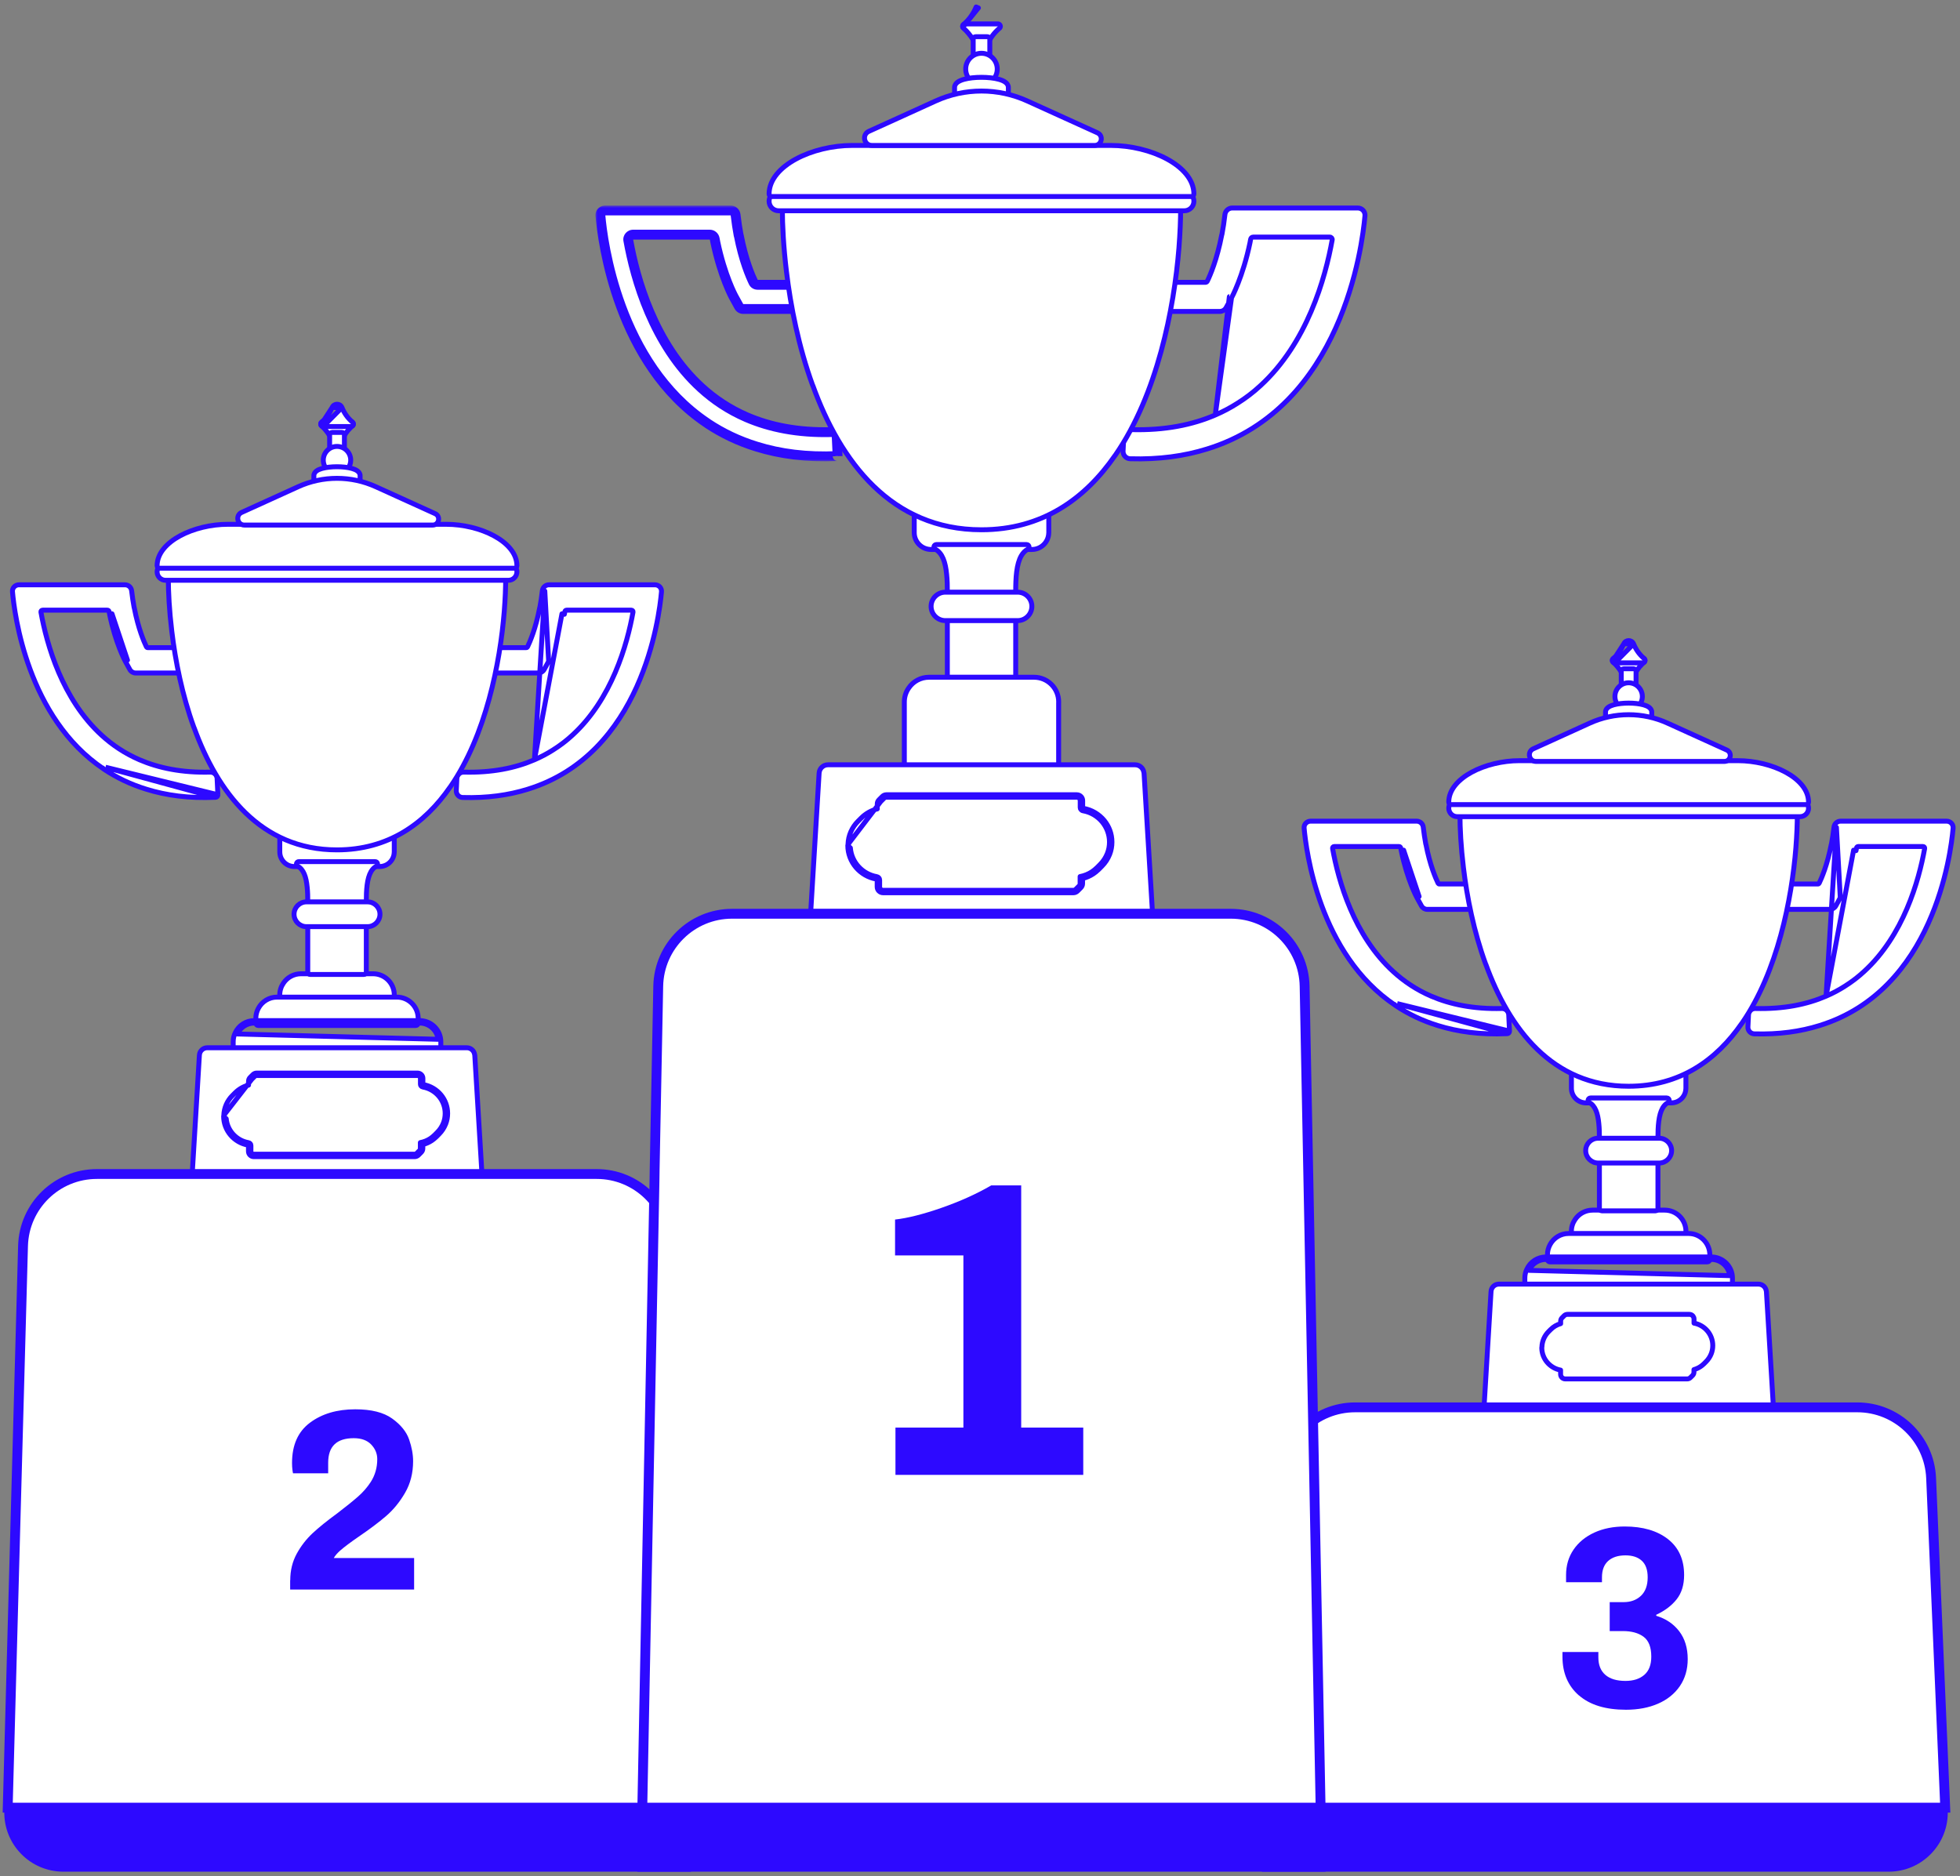
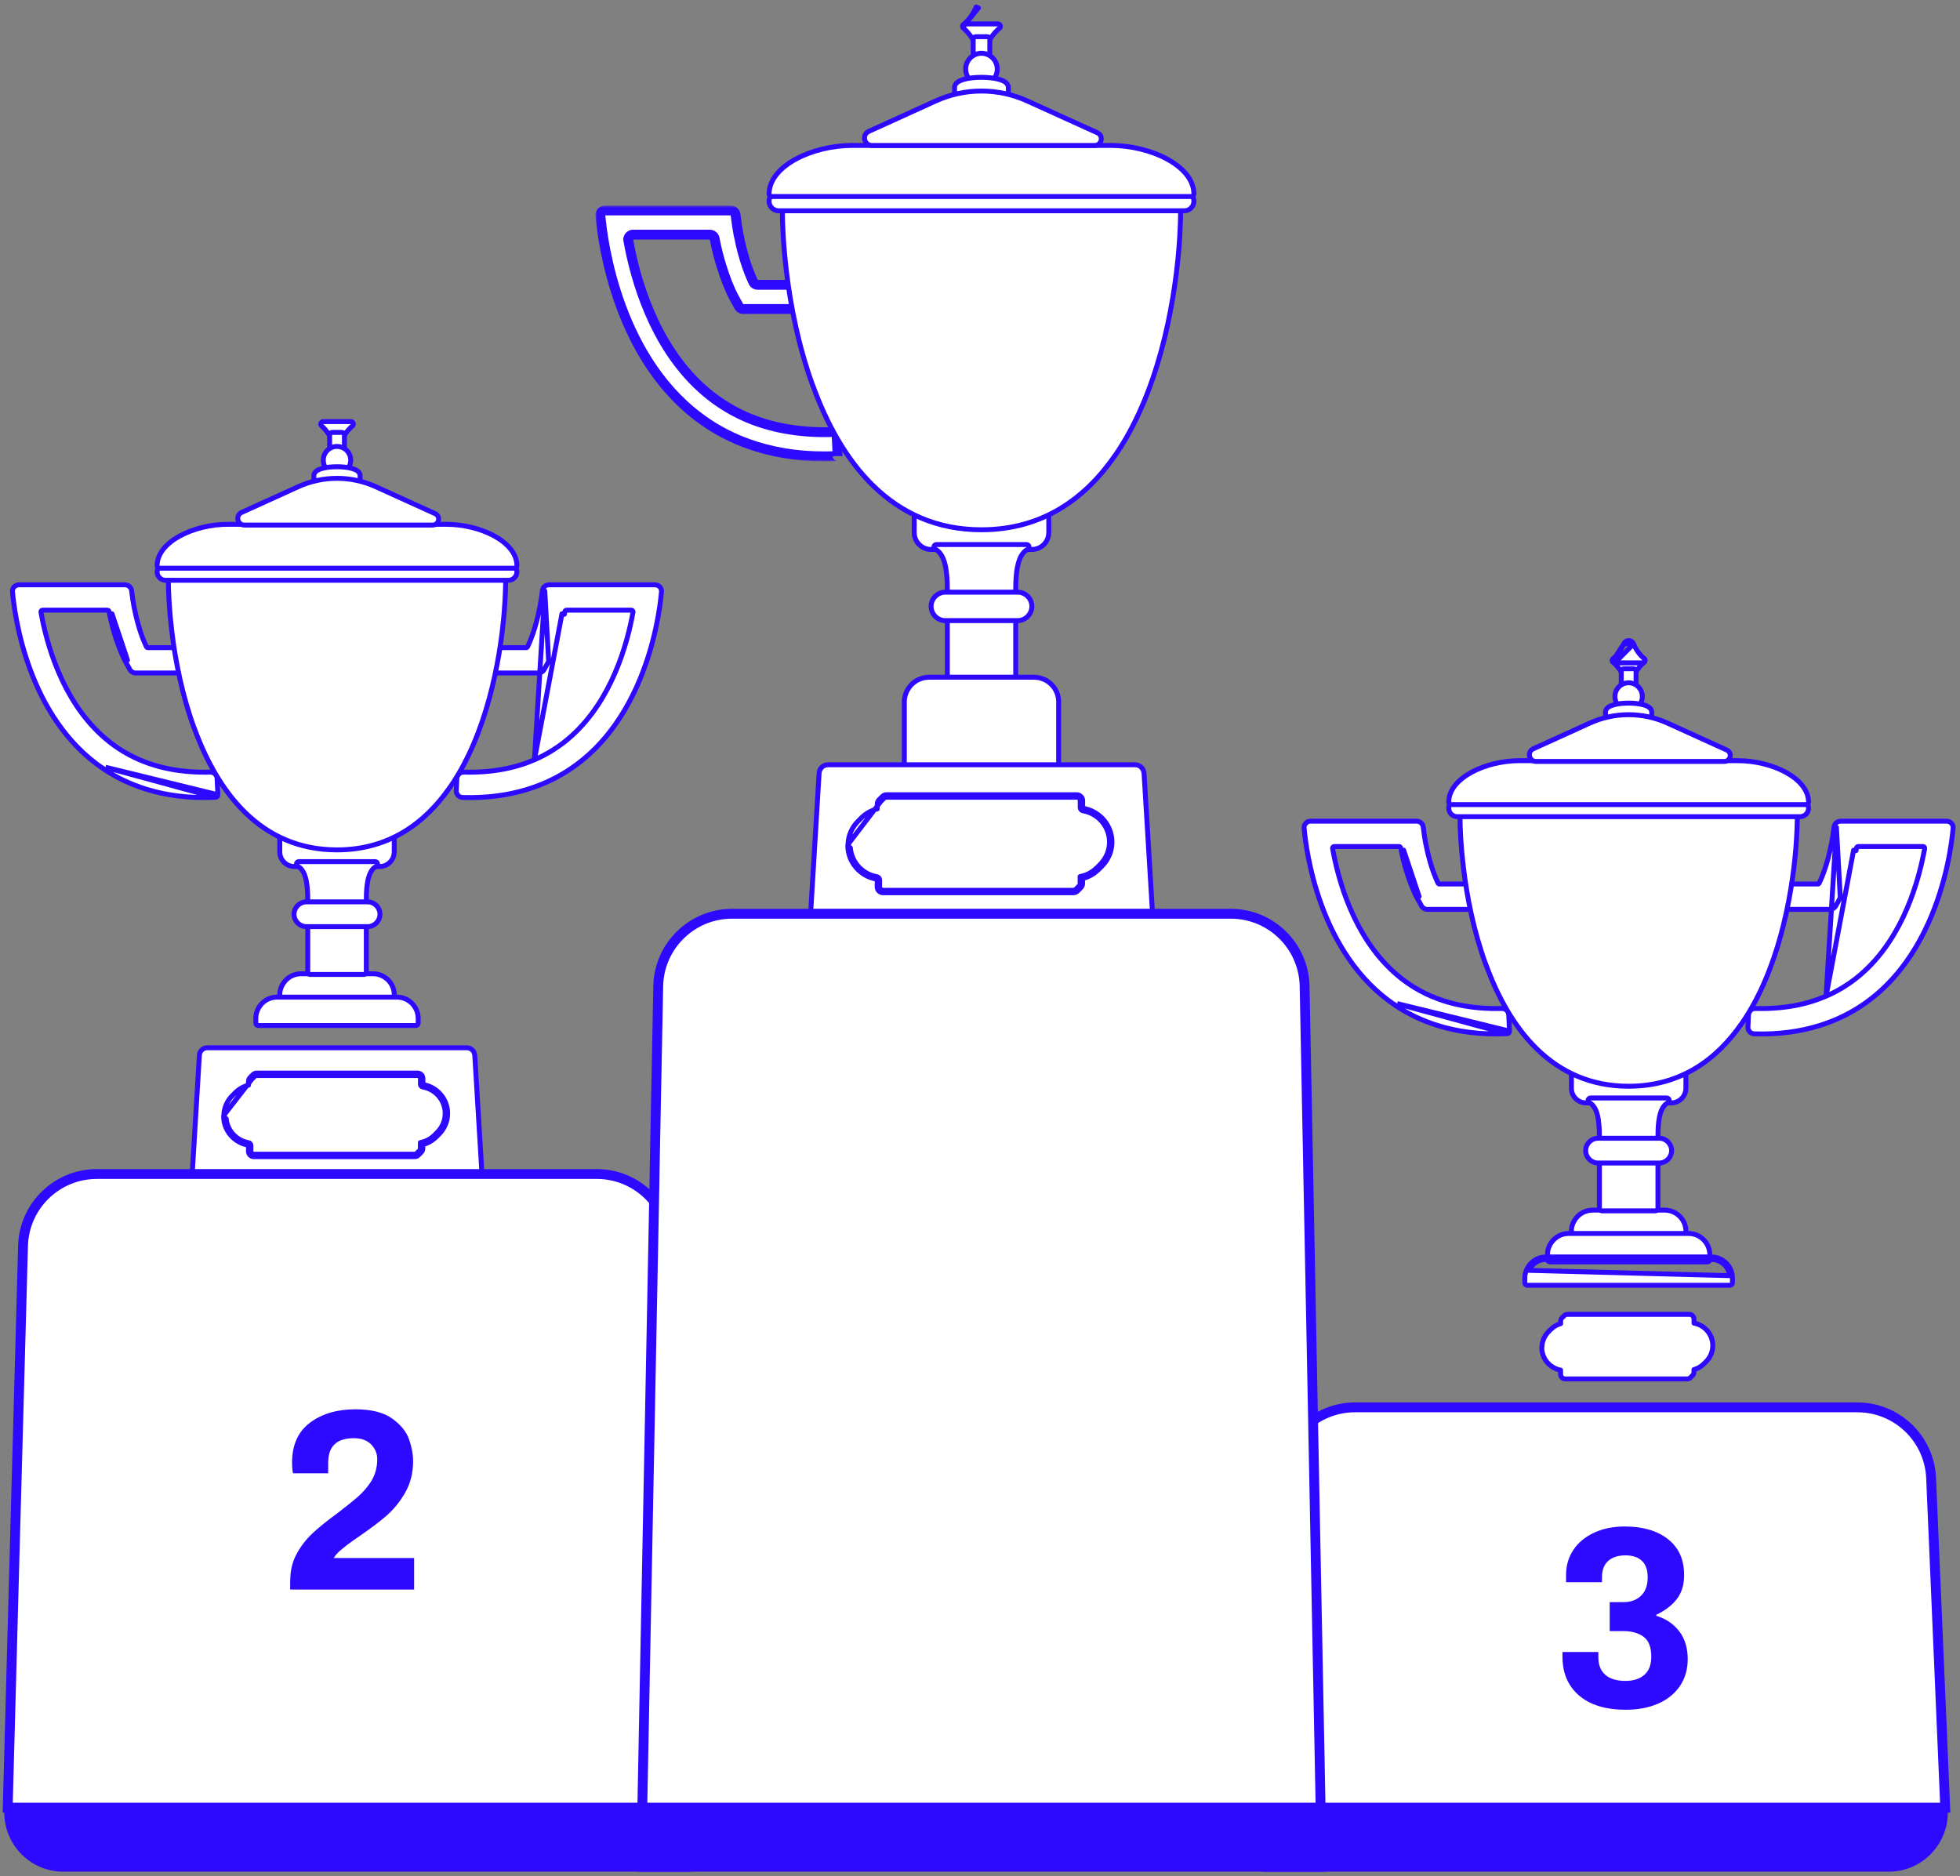
<svg xmlns="http://www.w3.org/2000/svg" width="398" height="381" viewBox="0 0 398 381" fill="none">
  <rect x="0" y="0" width="398" height="381" fill="#808080" stroke="none" />
  <path d="M202.983 4.993C202.86 4.871 202.69 4.825 202.53 4.856H195.982C195.774 4.856 195.588 4.985 195.515 5.18C195.441 5.374 195.496 5.594 195.652 5.732C196.048 6.08 196.404 6.438 196.691 6.806C196.695 6.811 196.699 6.816 196.703 6.821C197.348 7.586 197.83 8.408 198.213 9.294C198.597 10.276 200.011 10.274 200.391 9.288C200.855 8.148 201.539 7.068 202.537 6.107L202.537 6.107L202.543 6.1C202.649 5.995 202.756 5.9 202.87 5.8C202.972 5.747 203.055 5.659 203.101 5.548C203.178 5.361 203.135 5.146 202.992 5.003L202.983 4.993Z" fill="white" stroke="#2D09FF" stroke-linejoin="round" />
  <path d="M195.649 4.976C195.489 5.111 195.431 5.332 195.503 5.529L198.676 1.609L198.214 1.417C198.214 1.417 198.214 1.417 198.214 1.417C197.674 2.721 196.879 3.931 195.649 4.976Z" fill="white" stroke="#2D09FF" stroke-linejoin="round" />
  <mask id="path-3-outside-1_2225_234" maskUnits="userSpaceOnUse" x="120.844" y="41.738" width="51" height="52" fill="black">
    <rect fill="white" x="120.844" y="41.738" width="51" height="52" />
    <path d="M170.088 92.622C170.088 92.617 170.084 92.613 170.078 92.613C163.807 92.904 158.374 92.172 153.633 90.69C149.931 89.553 146.645 87.952 143.756 86.041C143.73 86.023 143.707 86.004 143.683 85.983C143.651 85.954 143.61 85.934 143.575 85.91C125.474 73.79 122.381 49.091 121.918 43.765C121.869 43.197 122.321 42.738 122.891 42.738H148.365C148.879 42.738 149.308 43.127 149.367 43.637C149.539 45.131 149.755 46.515 149.99 47.784C149.991 47.79 149.996 47.794 150.002 47.794C150.007 47.794 150.012 47.798 150.013 47.803C150.985 52.859 152.403 56.117 152.986 57.318C153.144 57.643 153.475 57.837 153.836 57.837H160.753C161.305 57.837 161.753 58.285 161.753 58.837V61.746C161.753 62.299 161.305 62.746 160.753 62.746H150.924C150.56 62.746 150.224 62.548 150.049 62.229L148.958 60.248C148.958 60.248 148.958 60.248 148.957 60.248C148.948 60.231 146.692 56.109 145.241 49.112C145.24 49.105 145.239 49.098 145.239 49.091C145.239 49.085 145.238 49.079 145.237 49.073C145.2 48.873 145.16 48.672 145.121 48.469C145.029 47.994 144.613 47.647 144.129 47.647H128.563C127.946 47.647 127.476 48.195 127.584 48.801C128.982 56.615 132.704 69.941 142.379 78.753C144.956 81.105 148.001 83.174 151.622 84.736C156.325 86.757 161.988 87.925 168.857 87.748C169.408 87.733 169.875 88.158 169.901 88.708L170.088 92.622Z" />
  </mask>
  <path d="M170.088 92.622C170.088 92.617 170.084 92.613 170.078 92.613C163.807 92.904 158.374 92.172 153.633 90.69C149.931 89.553 146.645 87.952 143.756 86.041C143.73 86.023 143.707 86.004 143.683 85.983C143.651 85.954 143.61 85.934 143.575 85.91C125.474 73.79 122.381 49.091 121.918 43.765C121.869 43.197 122.321 42.738 122.891 42.738H148.365C148.879 42.738 149.308 43.127 149.367 43.637C149.539 45.131 149.755 46.515 149.99 47.784C149.991 47.79 149.996 47.794 150.002 47.794C150.007 47.794 150.012 47.798 150.013 47.803C150.985 52.859 152.403 56.117 152.986 57.318C153.144 57.643 153.475 57.837 153.836 57.837H160.753C161.305 57.837 161.753 58.285 161.753 58.837V61.746C161.753 62.299 161.305 62.746 160.753 62.746H150.924C150.56 62.746 150.224 62.548 150.049 62.229L148.958 60.248C148.958 60.248 148.958 60.248 148.957 60.248C148.948 60.231 146.692 56.109 145.241 49.112C145.24 49.105 145.239 49.098 145.239 49.091C145.239 49.085 145.238 49.079 145.237 49.073C145.2 48.873 145.16 48.672 145.121 48.469C145.029 47.994 144.613 47.647 144.129 47.647H128.563C127.946 47.647 127.476 48.195 127.584 48.801C128.982 56.615 132.704 69.941 142.379 78.753C144.956 81.105 148.001 83.174 151.622 84.736C156.325 86.757 161.988 87.925 168.857 87.748C169.408 87.733 169.875 88.158 169.901 88.708L170.088 92.622Z" fill="white" />
  <path d="M153.633 90.69L153.931 89.735L153.926 89.734L153.633 90.69ZM142.379 78.753L143.053 78.014L143.052 78.014L142.379 78.753ZM151.622 84.736L151.226 85.654L151.227 85.655L151.622 84.736ZM168.857 87.748L168.883 88.747L168.857 87.748ZM169.901 88.708L168.903 88.756L169.901 88.708ZM145.121 48.469L146.103 48.278L145.121 48.469ZM145.237 49.073L146.22 48.889L145.237 49.073ZM145.241 49.112L144.262 49.315L145.241 49.112ZM148.958 60.248L149.834 59.766L148.958 60.248ZM148.957 60.248L149.834 59.767L148.957 60.248ZM152.986 57.318L153.886 56.881L152.986 57.318ZM150.013 47.803L149.031 47.992L150.013 47.803ZM149.99 47.784L150.973 47.602L149.99 47.784ZM143.575 85.91L143.018 86.741L143.575 85.91ZM143.756 86.041L143.204 86.875L143.756 86.041ZM143.683 85.983L143.02 86.732L143.683 85.983ZM149.367 43.637L148.373 43.752L149.367 43.637ZM150.049 62.229L149.173 62.711L150.049 62.229ZM170.078 92.613L170.125 93.612L170.078 92.613ZM170.032 91.614C163.867 91.901 158.551 91.18 153.931 89.735L153.334 91.644C158.196 93.165 163.747 93.908 170.125 93.612L170.032 91.614ZM153.926 89.734C150.319 88.626 147.12 87.067 144.308 85.207L143.204 86.875C146.171 88.837 149.543 90.48 153.339 91.646L153.926 89.734ZM144.131 85.079C135.321 79.18 130.124 70.189 127.07 61.942C124.019 53.702 123.142 46.292 122.915 43.678L120.922 43.852C121.158 46.564 122.059 54.167 125.195 62.637C128.328 71.101 133.728 80.52 143.018 86.741L144.131 85.079ZM122.891 43.738H148.365V41.738H122.891V43.738ZM148.373 43.752C148.549 45.27 148.767 46.677 149.007 47.967L150.973 47.602C150.742 46.353 150.53 44.992 150.36 43.523L148.373 43.752ZM149.031 47.992C150.022 53.146 151.471 56.488 152.087 57.755L153.886 56.881C153.334 55.747 151.948 52.572 150.995 47.615L149.031 47.992ZM153.836 58.837H160.753V56.837H153.836V58.837ZM160.753 58.837V61.746H162.753V58.837H160.753ZM160.753 61.746H150.924V63.746H160.753V61.746ZM150.924 61.746L149.834 59.766L148.082 60.731L149.173 62.711L150.924 61.746ZM149.834 59.767C149.859 59.812 147.646 55.784 146.22 48.909L144.262 49.315C145.738 56.434 148.038 60.65 148.08 60.728L149.834 59.767ZM146.22 48.889C146.182 48.685 146.142 48.48 146.103 48.278L144.139 48.66C144.179 48.864 144.218 49.062 144.254 49.258L146.22 48.889ZM144.129 46.647H128.563V48.647H144.129V46.647ZM126.6 48.977C128.008 56.849 131.779 70.451 141.706 79.492L143.052 78.014C133.629 69.431 129.956 56.381 128.569 48.625L126.6 48.977ZM141.705 79.492C144.357 81.913 147.495 84.045 151.226 85.654L152.018 83.818C148.507 82.303 145.555 80.298 143.053 78.014L141.705 79.492ZM151.227 85.655C156.075 87.738 161.883 88.928 168.883 88.747L168.831 86.748C162.094 86.922 156.576 85.776 152.017 83.817L151.227 85.655ZM168.903 88.756L169.089 92.67L171.087 92.575L170.9 88.66L168.903 88.756ZM168.883 88.747C168.888 88.747 168.891 88.748 168.893 88.749C168.895 88.75 168.898 88.751 168.9 88.754C168.903 88.755 168.903 88.757 168.903 88.756C168.903 88.756 168.903 88.756 168.903 88.755C168.902 88.754 168.902 88.754 168.903 88.756L170.9 88.66C170.847 87.554 169.913 86.72 168.831 86.748L168.883 88.747ZM128.563 46.647C127.342 46.647 126.378 47.74 126.6 48.977L128.569 48.625C128.568 48.624 128.569 48.625 128.569 48.628C128.568 48.63 128.568 48.633 128.567 48.636C128.566 48.642 128.563 48.645 128.563 48.645C128.562 48.646 128.562 48.647 128.56 48.647C128.56 48.647 128.559 48.648 128.559 48.648C128.559 48.648 128.56 48.647 128.563 48.647V46.647ZM146.103 48.278C145.92 47.339 145.098 46.647 144.129 46.647V48.647C144.13 48.647 144.13 48.647 144.13 48.647C144.13 48.647 144.13 48.647 144.13 48.647C144.13 48.648 144.132 48.648 144.133 48.649C144.135 48.651 144.136 48.652 144.137 48.654C144.138 48.655 144.139 48.657 144.139 48.66L146.103 48.278ZM146.239 49.091C146.239 49.023 146.233 48.956 146.22 48.889L144.254 49.258C144.244 49.203 144.239 49.147 144.239 49.091H146.239ZM146.22 48.909C146.232 48.968 146.239 49.029 146.239 49.091H144.239C144.239 49.167 144.247 49.242 144.262 49.315L146.22 48.909ZM149.834 59.766C149.833 59.765 149.833 59.764 149.833 59.764C149.833 59.765 149.834 59.766 149.834 59.766C149.834 59.767 149.834 59.767 149.834 59.767C149.834 59.767 149.834 59.767 149.834 59.767L148.08 60.728C148.081 60.729 148.081 60.73 148.082 60.732C148.083 60.732 148.082 60.732 148.082 60.731L149.834 59.766ZM160.753 61.746V61.746V63.746C161.858 63.746 162.753 62.851 162.753 61.746H160.753ZM160.753 58.837H162.753C162.753 57.732 161.858 56.837 160.753 56.837V58.837ZM152.087 57.755C152.423 58.447 153.118 58.837 153.836 58.837V56.837C153.835 56.837 153.841 56.837 153.852 56.843C153.864 56.85 153.877 56.864 153.886 56.881L152.087 57.755ZM150.002 48.794C149.515 48.794 149.118 48.444 149.031 47.992L150.995 47.615C150.906 47.151 150.5 46.794 150.002 46.794V48.794ZM149.007 47.967C149.097 48.449 149.517 48.794 150.002 48.794V46.794C150.475 46.794 150.886 47.13 150.973 47.602L149.007 47.967ZM122.915 43.678C122.915 43.681 122.915 43.691 122.91 43.704C122.906 43.716 122.899 43.725 122.894 43.731C122.883 43.742 122.878 43.738 122.891 43.738V41.738C121.779 41.738 120.818 42.655 120.922 43.852L122.915 43.678ZM144.345 85.234C144.265 85.163 144.19 85.115 144.158 85.096C144.149 85.09 144.141 85.085 144.136 85.082C144.129 85.078 144.127 85.077 144.123 85.074C144.117 85.071 144.122 85.074 144.131 85.079L143.018 86.741C143.032 86.75 143.044 86.758 143.054 86.765C143.065 86.771 143.074 86.777 143.08 86.781C143.084 86.783 143.087 86.785 143.09 86.786C143.093 86.788 143.094 86.789 143.096 86.79C143.1 86.793 143.101 86.793 143.102 86.794C143.102 86.794 143.1 86.793 143.097 86.79C143.093 86.788 143.088 86.785 143.081 86.78C143.068 86.771 143.046 86.755 143.02 86.732L144.345 85.234ZM144.308 85.207C144.328 85.22 144.342 85.231 144.348 85.236C144.353 85.241 144.355 85.242 144.345 85.234L143.02 86.732C143.047 86.755 143.115 86.816 143.204 86.875L144.308 85.207ZM148.365 43.738C148.366 43.738 148.366 43.738 148.365 43.738C148.365 43.738 148.366 43.738 148.367 43.739C148.369 43.741 148.37 43.743 148.371 43.745C148.372 43.746 148.373 43.748 148.373 43.752L150.36 43.523C150.244 42.517 149.396 41.738 148.365 41.738V43.738ZM150.924 61.746L149.173 62.711C149.524 63.35 150.196 63.746 150.924 63.746V61.746ZM170.125 93.612C169.566 93.638 169.088 93.194 169.088 92.622H171.088C171.088 92.04 170.601 91.588 170.032 91.614L170.125 93.612Z" fill="#2D09FF" mask="url(#path-3-outside-1_2225_234)" />
-   <path d="M246.772 84.277L246.772 84.277C248.378 83.585 249.857 82.797 251.23 81.923L251.234 81.921C252.925 80.863 254.482 79.672 255.874 78.386L255.876 78.383C265.426 69.686 269.123 56.498 270.516 48.713C270.568 48.422 270.343 48.147 270.03 48.147H254.463C254.221 48.147 254.008 48.322 253.961 48.564C253.924 48.757 253.887 48.947 253.851 49.138C253.849 49.163 253.846 49.189 253.841 49.214C252.381 56.251 250.112 60.417 250.073 60.487M246.772 84.277L249.635 60.248M246.772 84.277C242.142 86.276 236.552 87.424 229.748 87.248C228.932 87.227 228.231 87.856 228.191 88.684L228.052 91.599C228.013 92.425 228.653 93.135 229.49 93.16C235.387 93.336 240.552 92.599 245.107 91.177C258.821 86.948 266.702 76.632 271.215 66.645C275.726 56.66 276.897 46.952 277.171 43.818C277.247 42.941 276.548 42.238 275.7 42.238H250.232C249.456 42.238 248.817 42.827 248.732 43.587C248.571 45.021 248.365 46.353 248.132 47.577C248.112 47.618 248.097 47.663 248.088 47.709L248.088 47.709C247.126 52.715 245.724 55.932 245.156 57.099C245.088 57.241 244.938 57.337 244.756 57.337H237.839C237.011 57.337 236.339 58.009 236.339 58.837V61.746C236.339 62.575 237.011 63.246 237.839 63.246H247.668C248.214 63.246 248.718 62.949 248.981 62.47L250.072 60.491L250.072 60.49L246.772 84.277ZM250.073 60.487C250.073 60.488 250.073 60.488 250.073 60.488M250.073 60.487L250.074 60.487L249.635 60.248M250.073 60.487L250.073 60.488L250.073 60.488M250.073 60.488L249.635 60.248M250.073 60.488L250.072 60.49L249.634 60.248L249.635 60.248M253.847 49.164C253.847 49.163 253.847 49.162 253.847 49.161C253.847 49.162 253.847 49.163 253.847 49.164L253.847 49.164Z" fill="white" stroke="#2D09FF" stroke-linejoin="round" />
  <path d="M200.991 7.953C200.991 7.677 200.767 7.453 200.491 7.453H198.119C197.843 7.453 197.619 7.677 197.619 7.953V12.12C197.619 12.397 197.843 12.62 198.119 12.62H200.491C200.767 12.62 200.991 12.397 200.991 12.12V7.953Z" fill="white" stroke="#2D09FF" stroke-linejoin="round" />
  <path d="M199.299 17.227C201.069 17.227 202.503 15.793 202.503 14.024C202.503 12.254 201.069 10.82 199.299 10.82C197.53 10.82 196.096 12.254 196.096 14.024C196.096 15.793 197.53 17.227 199.299 17.227Z" fill="white" stroke="#2D09FF" stroke-linejoin="round" />
  <path d="M204.26 23.034C204.536 23.034 204.76 22.81 204.76 22.534V17.762C204.76 17.276 204.464 16.917 204.125 16.673C203.786 16.43 203.335 16.248 202.844 16.111C201.855 15.834 200.565 15.702 199.297 15.702C198.029 15.702 196.739 15.834 195.75 16.111C195.259 16.248 194.808 16.43 194.469 16.673C194.13 16.917 193.834 17.276 193.834 17.762V22.534C193.834 22.81 194.058 23.034 194.334 23.034H204.26Z" fill="white" stroke="#2D09FF" stroke-linejoin="round" />
  <path d="M186.145 102.599C185.868 102.599 185.645 102.823 185.645 103.099V108.165C185.645 110.051 187.176 111.583 189.063 111.583H209.54C211.39 111.583 212.9 110.109 212.956 108.271C212.964 108.237 212.968 108.201 212.968 108.165V103.099C212.968 102.823 212.744 102.599 212.468 102.599H186.145Z" fill="white" stroke="#2D09FF" stroke-linejoin="round" />
  <path d="M214.468 157.143C214.744 157.143 214.968 156.919 214.968 156.643V142.639C214.974 142.607 214.977 142.574 214.977 142.54C214.977 139.764 212.722 137.531 209.968 137.531H188.654C186.945 137.531 185.415 138.385 184.522 139.72C183.96 140.523 183.635 141.49 183.635 142.54V156.643C183.635 156.919 183.859 157.143 184.135 157.143H214.468Z" fill="white" stroke="#2D09FF" stroke-linejoin="round" />
  <path d="M208.701 111.533C208.863 111.446 208.964 111.276 208.964 111.093V111.083C208.964 110.807 208.74 110.583 208.464 110.583H190.145C189.915 110.583 189.715 110.739 189.659 110.962C189.604 111.185 189.707 111.417 189.91 111.524C191.366 112.298 191.989 114.175 192.223 116.625L192.223 116.625L192.224 116.632C192.348 117.765 192.368 118.952 192.368 120.15V137.018C192.368 137.294 192.591 137.518 192.868 137.518H205.751C206.027 137.518 206.251 137.294 206.251 137.018V120.15C206.251 118.778 206.283 117.382 206.446 116.103C206.609 114.819 206.901 113.695 207.393 112.847C207.735 112.26 208.161 111.824 208.701 111.533Z" fill="white" stroke="#2D09FF" stroke-linejoin="round" />
  <path d="M239.74 42.303C239.74 42.027 239.516 41.803 239.24 41.803H159.363C159.087 41.803 158.863 42.027 158.863 42.303C158.863 45.76 159.099 50.191 159.696 55.12C160.549 62.252 162.186 70.45 164.993 78.177C165.008 78.217 165.028 78.256 165.053 78.291C170.654 93.734 180.973 107.581 199.292 107.581C211.606 107.581 220.322 101.318 226.411 92.517C226.44 92.489 226.46 92.464 226.471 92.448C226.486 92.428 226.498 92.41 226.507 92.396C235.006 80.059 238.4 62.727 239.397 50.356L239.397 50.355C239.632 47.338 239.74 44.602 239.74 42.303Z" fill="white" stroke="#2D09FF" stroke-linejoin="round" />
  <path d="M240.49 38.914H158.114C157.041 38.914 156.17 39.785 156.17 40.859C156.17 41.932 157.041 42.803 158.114 42.803H240.49C241.564 42.803 242.435 41.932 242.435 40.859C242.435 39.785 241.564 38.914 240.49 38.914Z" fill="white" stroke="#2D09FF" stroke-linejoin="round" />
  <path d="M241.935 39.904C242.211 39.904 242.435 39.681 242.435 39.404C242.435 36.463 240.116 33.99 236.96 32.285C233.778 30.565 229.596 29.535 225.538 29.535H199.302H173.067C169.009 29.535 164.827 30.565 161.644 32.285C158.489 33.99 156.17 36.463 156.17 39.404C156.17 39.681 156.394 39.904 156.67 39.904H241.935Z" fill="white" stroke="#2D09FF" stroke-linejoin="round" />
  <path d="M222.843 26.969L222.843 26.969L208.633 20.518C202.703 17.813 195.896 17.813 189.966 20.518C189.966 20.518 189.966 20.518 189.966 20.518L182.481 23.924L182.481 23.924L176.433 26.669C174.963 27.336 175.439 29.535 177.053 29.535H222.286C223.73 29.535 224.157 27.568 222.843 26.969Z" fill="white" stroke="#2D09FF" stroke-linejoin="round" />
  <path d="M164.661 184.591C164.653 184.729 164.702 184.864 164.796 184.964C164.891 185.064 165.022 185.121 165.16 185.121H233.481C233.619 185.121 233.751 185.064 233.845 184.964C233.94 184.864 233.989 184.729 233.98 184.591L232.311 157.009C232.308 156.954 232.296 156.901 232.276 156.852C232.148 155.971 231.389 155.309 230.495 155.309H168.127C167.168 155.309 166.384 156.054 166.33 157.01C166.33 157.01 166.33 157.011 166.33 157.011L164.661 184.591Z" fill="white" stroke="#2D09FF" stroke-linejoin="round" />
  <path d="M172.198 171.468C172.253 169.637 173.021 167.992 174.224 166.779L174.225 166.778L174.225 166.778L174.889 166.114C174.889 166.114 174.889 166.114 174.889 166.114C175.771 165.232 176.885 164.581 178.139 164.269V163.256C178.139 162.917 178.278 162.627 178.491 162.415M172.198 171.468L178.844 162.768M172.198 171.468C172.171 171.531 172.156 171.599 172.156 171.67C172.156 175.103 174.672 177.938 177.937 178.516L177.94 178.516C178.068 178.538 178.12 178.625 178.12 178.697V180.102C178.12 180.759 178.656 181.295 179.313 181.295H217.963C218.288 181.295 218.589 181.159 218.804 180.944L219.478 180.27C219.69 180.058 219.829 179.768 219.829 179.429V178.405C220.61 178.209 221.34 177.886 221.995 177.455L221.995 177.455L222 177.452C222.363 177.207 222.711 176.932 223.033 176.617C223.057 176.6 223.08 176.58 223.101 176.559L223.763 175.888C223.763 175.888 223.763 175.887 223.764 175.887C224.437 175.213 224.972 174.394 225.328 173.493L225.329 173.492C225.635 172.71 225.793 171.867 225.793 170.996C225.793 169.333 225.203 167.817 224.236 166.63L224.235 166.629C223.195 165.358 221.704 164.454 220.021 164.159L220.017 164.159C219.969 164.151 219.917 164.121 219.878 164.077M172.198 171.468L172.535 172.155L172.574 172.164C172.608 172.173 172.642 172.178 172.676 172.179C172.91 175.129 175.153 177.516 178.024 178.023C178.366 178.082 178.62 178.355 178.62 178.697V180.102C178.62 180.483 178.932 180.795 179.313 180.795H217.963C218.148 180.795 218.324 180.717 218.451 180.59L219.124 179.917C219.251 179.79 219.329 179.624 219.329 179.429V178.023V178.004C220.198 177.838 221.008 177.506 221.721 177.038C222.082 176.794 222.423 176.52 222.736 176.208H222.745L223.409 175.535C224.034 174.91 224.531 174.149 224.863 173.309C225.146 172.587 225.293 171.806 225.293 170.996C225.293 169.454 224.746 168.049 223.848 166.946C222.882 165.765 221.496 164.925 219.934 164.652C219.759 164.623 219.603 164.525 219.495 164.398M178.491 162.415L178.844 162.768M178.491 162.415L178.491 162.415L178.844 162.768M178.491 162.415L179.164 161.741L179.164 161.741C179.377 161.529 179.667 161.39 180.006 161.39H218.656C219.024 161.39 219.36 161.557 219.581 161.828L219.589 161.839L219.589 161.839C219.743 162.039 219.849 162.291 219.849 162.583V163.979C219.849 164.033 219.86 164.055 219.878 164.077M178.844 162.768L179.518 162.095C179.645 161.968 179.81 161.89 180.006 161.89H218.656C218.871 161.89 219.066 161.987 219.193 162.144C219.29 162.271 219.349 162.417 219.349 162.583V163.979C219.349 164.144 219.398 164.281 219.495 164.398M219.878 164.077C219.878 164.076 219.877 164.076 219.877 164.075L219.495 164.398M219.878 164.077C219.879 164.077 219.879 164.078 219.879 164.078L219.495 164.398" fill="white" stroke="#2D09FF" stroke-linejoin="round" />
  <path d="M191.962 126.028H206.651C208.237 126.028 209.532 124.718 209.532 123.137C209.532 121.553 208.235 120.255 206.651 120.255H191.962C190.37 120.255 189.07 121.54 189.07 123.137C189.07 124.731 190.368 126.028 191.962 126.028Z" fill="white" stroke="#2D09FF" stroke-linejoin="round" />
  <path d="M333.879 133.753C333.759 133.633 333.592 133.586 333.435 133.615H327.908C327.7 133.615 327.514 133.744 327.44 133.939C327.367 134.133 327.422 134.353 327.578 134.49C327.91 134.783 328.208 135.082 328.446 135.388C328.45 135.393 328.454 135.398 328.458 135.403C328.997 136.042 329.401 136.73 329.722 137.472C330.073 138.367 331.359 138.365 331.706 137.466C332.094 136.512 332.667 135.609 333.501 134.805L333.501 134.805L333.508 134.799C333.593 134.713 333.68 134.636 333.773 134.554C333.871 134.501 333.951 134.414 333.996 134.307C334.073 134.12 334.03 133.905 333.888 133.762L333.879 133.753Z" fill="white" stroke="#2D09FF" stroke-linejoin="round" />
-   <path d="M327.431 134.288C327.359 134.091 327.417 133.87 327.577 133.734C328.605 132.86 329.271 131.848 329.723 130.757L327.431 134.288ZM327.431 134.288C327.503 134.484 327.691 134.615 327.9 134.615M327.431 134.288L327.9 134.615M327.9 134.615H327.909H333.543C333.752 134.615 333.94 134.484 334.012 134.288C334.084 134.091 334.026 133.87 333.866 133.734C332.837 132.86 332.172 131.856 331.72 130.757L331.72 130.757M327.9 134.615L331.72 130.757M331.72 130.757C331.351 129.866 330.092 129.866 329.723 130.756L331.72 130.757Z" fill="white" stroke="#2D09FF" stroke-linejoin="round" />
+   <path d="M327.431 134.288C327.359 134.091 327.417 133.87 327.577 133.734C328.605 132.86 329.271 131.848 329.723 130.757ZM327.431 134.288C327.503 134.484 327.691 134.615 327.9 134.615M327.431 134.288L327.9 134.615M327.9 134.615H327.909H333.543C333.752 134.615 333.94 134.484 334.012 134.288C334.084 134.091 334.026 133.87 333.866 133.734C332.837 132.86 332.172 131.856 331.72 130.757L331.72 130.757M327.9 134.615L331.72 130.757M331.72 130.757C331.351 129.866 330.092 129.866 329.723 130.756L331.72 130.757Z" fill="white" stroke="#2D09FF" stroke-linejoin="round" />
  <path d="M305.956 209.912C300.638 210.151 296.014 209.526 291.968 208.261C288.793 207.286 285.974 205.912 283.493 204.271M305.956 209.912L283.769 203.854M305.956 209.912C305.982 209.915 306.009 209.917 306.036 209.916C306.307 209.91 306.524 209.688 306.524 209.417C306.524 209.406 306.524 209.396 306.523 209.387M305.956 209.912L305.524 209.429M283.493 204.271L283.769 203.854M283.493 204.271C283.493 204.271 283.493 204.271 283.494 204.271L283.769 203.854M283.493 204.271C283.451 204.243 283.415 204.214 283.392 204.194M283.769 203.854C283.747 203.84 283.727 203.823 283.707 203.805M283.392 204.194L283.399 204.198C283.402 204.2 283.401 204.199 283.398 204.197C283.394 204.195 283.386 204.189 283.376 204.18M283.392 204.194L283.391 204.193L283.378 204.185C283.369 204.179 283.354 204.17 283.338 204.159C275.569 198.957 271.04 191.07 268.406 183.955C265.77 176.836 265.013 170.443 264.815 168.168C264.746 167.373 265.382 166.757 266.135 166.757H287.665C288.357 166.757 288.93 167.281 289.008 167.96C289.147 169.168 289.321 170.292 289.51 171.325C289.528 171.362 289.541 171.402 289.549 171.443L289.549 171.444C290.36 175.667 291.543 178.379 292.02 179.361C292.064 179.452 292.162 179.518 292.289 179.518H298.134C298.877 179.518 299.479 180.12 299.479 180.863V183.322C299.479 184.065 298.877 184.667 298.134 184.667H289.828C289.337 184.667 288.886 184.4 288.649 183.971L287.728 182.297L287.728 182.297L287.728 182.297L287.727 182.296L287.727 182.295C287.702 182.251 285.774 178.72 284.535 172.745L284.535 172.745C284.53 172.723 284.527 172.7 284.525 172.677C284.497 172.53 284.468 172.382 284.439 172.231L284.432 172.196C284.399 172.026 284.252 171.906 284.085 171.906H270.928C270.71 171.906 270.558 172.096 270.594 172.293C271.77 178.868 274.891 189.992 282.942 197.325L282.943 197.326C285.082 199.279 287.61 200.996 290.615 202.292C294.517 203.969 299.231 204.945 304.971 204.797C305.701 204.778 306.33 205.342 306.365 206.085L306.523 209.387M283.392 204.194C283.386 204.188 283.381 204.184 283.376 204.18M283.376 204.18L283.707 203.805M283.376 204.18C283.376 204.18 283.376 204.18 283.376 204.18L283.707 203.805M283.707 203.805L306.523 209.387M305.524 209.429C305.629 209.425 305.734 209.421 305.84 209.417H306.016H306.024L306.523 209.393L306.523 209.387M305.524 209.429C305.524 209.432 305.524 209.435 305.524 209.438M305.524 209.429L305.524 209.429L305.524 209.438M305.524 209.438L305.524 209.44C305.525 209.454 305.526 209.467 305.528 209.48C305.526 209.466 305.525 209.452 305.524 209.438ZM288.165 182.055C288.157 182.041 286.251 178.557 285.024 172.644L288.165 182.055ZM288.165 182.055L288.166 182.056L288.165 182.055ZM289.53 171.43C289.529 171.429 289.529 171.428 289.529 171.428C289.529 171.429 289.529 171.429 289.53 171.43L289.53 171.43Z" fill="white" stroke="#2D09FF" stroke-linejoin="round" />
  <path d="M370.803 202.292L370.803 202.292C372.157 201.709 373.403 201.045 374.56 200.309L374.564 200.306C375.989 199.415 377.301 198.412 378.474 197.328L378.476 197.325C386.528 189.992 389.648 178.868 390.825 172.293C390.86 172.096 390.708 171.906 390.49 171.906H377.334C377.167 171.906 377.019 172.026 376.986 172.196C376.954 172.357 376.923 172.516 376.894 172.676C376.892 172.699 376.889 172.722 376.884 172.745C376.884 172.745 376.884 172.745 376.884 172.745L376.394 172.644L370.803 202.292ZM370.803 202.292C366.901 203.977 362.188 204.946 356.448 204.797C355.717 204.778 355.088 205.342 355.053 206.085L354.935 208.548C354.9 209.288 355.474 209.926 356.225 209.949C361.217 210.097 365.591 209.473 369.45 208.269C381.069 204.686 387.743 195.946 391.562 187.493C395.38 179.044 396.37 170.829 396.603 168.176C396.671 167.387 396.042 166.757 395.283 166.757H373.758C373.062 166.757 372.489 167.285 372.413 167.966L372.91 168.021M370.803 202.292L372.91 168.021M372.91 168.021L372.413 167.966C372.278 169.172 372.105 170.292 371.909 171.322C371.891 171.36 371.878 171.401 371.87 171.444C371.058 175.667 369.876 178.379 369.399 179.361C369.354 179.452 369.256 179.518 369.13 179.518H363.284C362.541 179.518 361.939 180.12 361.939 180.863V183.322C361.939 184.065 362.541 184.667 363.284 184.667H371.591C372.081 184.667 372.532 184.4 372.769 183.971L373.691 182.297L373.691 182.297L372.91 168.021ZM376.889 172.701L376.889 172.701C376.889 172.701 376.889 172.701 376.889 172.701ZM371.889 171.427C371.889 171.427 371.889 171.427 371.89 171.427C371.889 171.427 371.889 171.427 371.889 171.427L371.889 171.427Z" fill="white" stroke="#2D09FF" stroke-linejoin="round" />
  <path d="M332.219 136.31C332.219 136.033 331.995 135.81 331.719 135.81H329.715C329.439 135.81 329.215 136.033 329.215 136.31V139.832C329.215 140.108 329.439 140.332 329.715 140.332H331.719C331.995 140.332 332.219 140.108 332.219 139.832V136.31Z" fill="white" stroke="#2D09FF" stroke-linejoin="round" />
  <path d="M330.713 144.225C332.251 144.225 333.498 142.978 333.498 141.44C333.498 139.902 332.251 138.655 330.713 138.655C329.174 138.655 327.928 139.902 327.928 141.44C327.928 142.978 329.174 144.225 330.713 144.225Z" fill="white" stroke="#2D09FF" stroke-linejoin="round" />
  <path d="M334.905 149.133C335.181 149.133 335.405 148.909 335.405 148.633V144.599C335.405 144.154 335.133 143.83 334.836 143.617C334.539 143.403 334.148 143.247 333.728 143.13C332.883 142.894 331.786 142.782 330.71 142.782C329.634 142.782 328.537 142.894 327.692 143.13C327.273 143.247 326.882 143.403 326.584 143.617C326.287 143.83 326.016 144.154 326.016 144.599V148.633C326.016 148.909 326.239 149.133 326.516 149.133H334.905Z" fill="white" stroke="#2D09FF" stroke-linejoin="round" />
  <path d="M319.594 216.223C319.318 216.223 319.094 216.447 319.094 216.723V221.004C319.094 222.641 320.423 223.97 322.06 223.97H339.366C340.97 223.97 342.278 222.694 342.331 221.103C342.337 221.071 342.341 221.038 342.341 221.004V216.723C342.341 216.447 342.117 216.223 341.841 216.223H319.594Z" fill="white" stroke="#2D09FF" stroke-linejoin="round" />
  <path d="M341.841 251.488C342.117 251.488 342.341 251.264 342.341 250.988V250.147C342.347 250.117 342.349 250.087 342.349 250.056C342.349 247.667 340.408 245.745 338.039 245.745H323.405C321.935 245.745 320.618 246.48 319.85 247.629C319.366 248.32 319.086 249.152 319.086 250.056V250.988C319.086 251.264 319.31 251.488 319.586 251.488H341.841Z" fill="white" stroke="#2D09FF" stroke-linejoin="round" />
  <path d="M347.199 254.684C347.199 254.646 347.195 254.609 347.187 254.573C347.072 252.311 345.189 250.488 342.88 250.488H318.521C316.902 250.488 315.502 251.396 314.776 252.709L314.776 252.71C314.433 253.33 314.227 254.039 314.227 254.807V255.756C314.227 256.032 314.45 256.256 314.727 256.256H346.699C346.975 256.256 347.199 256.032 347.199 255.756V254.684Z" fill="white" stroke="#2D09FF" stroke-linejoin="round" />
  <path d="M351.794 259.546C351.788 257.172 349.866 255.256 347.483 255.256H313.936C312.203 255.256 310.71 256.271 310.035 257.762C309.771 258.302 309.633 258.912 309.633 259.551V260.499C309.633 260.775 309.857 260.999 310.133 260.999H351.294C351.571 260.999 351.794 260.775 351.794 260.499V259.559L351.794 259.546ZM347.483 255.756C349.422 255.756 351.014 257.189 351.261 259.052L310.488 257.975C311.081 256.655 312.401 255.756 313.936 255.756H347.483Z" fill="white" stroke="#2D09FF" stroke-linejoin="round" />
  <path d="M338.695 223.918C338.857 223.831 338.958 223.662 338.958 223.478V223.47C338.958 223.194 338.734 222.97 338.458 222.97H322.975C322.745 222.97 322.545 223.126 322.489 223.349C322.434 223.572 322.537 223.804 322.74 223.911C323.931 224.544 324.457 226.09 324.655 228.162L324.655 228.162L324.655 228.168C324.759 229.121 324.776 230.121 324.776 231.133V245.389C324.776 245.665 325 245.889 325.276 245.889H336.164C336.441 245.889 336.664 245.665 336.664 245.389V231.133C336.664 229.974 336.691 228.798 336.829 227.723C336.966 226.642 337.211 225.704 337.62 225C337.903 224.514 338.252 224.157 338.695 223.918Z" fill="white" stroke="#2D09FF" stroke-linejoin="round" />
  <path d="M364.967 165.341C364.967 165.065 364.743 164.841 364.467 164.841H296.959C296.683 164.841 296.459 165.065 296.459 165.341C296.459 168.265 296.658 172.014 297.164 176.182C297.885 182.214 299.269 189.149 301.645 195.686C301.658 195.723 301.676 195.759 301.698 195.792C306.436 208.849 315.176 220.588 330.705 220.588C341.141 220.588 348.528 215.28 353.684 207.829C353.709 207.804 353.727 207.782 353.738 207.767C353.751 207.749 353.762 207.732 353.77 207.719C360.964 197.276 363.834 182.612 364.677 172.153L364.677 172.152C364.876 169.6 364.967 167.286 364.967 165.341Z" fill="white" stroke="#2D09FF" stroke-linejoin="round" />
  <path d="M365.524 162.399H295.904C294.954 162.399 294.184 163.169 294.184 164.12C294.184 165.07 294.954 165.841 295.904 165.841H365.524C366.475 165.841 367.245 165.07 367.245 164.12C367.245 163.169 366.475 162.399 365.524 162.399Z" fill="white" stroke="#2D09FF" stroke-linejoin="round" />
  <path d="M366.745 163.391C367.021 163.391 367.245 163.167 367.245 162.891C367.245 160.361 365.253 158.251 362.578 156.806C359.876 155.345 356.329 154.472 352.887 154.472H330.714H308.542C305.1 154.472 301.553 155.345 298.851 156.806C296.176 158.251 294.184 160.361 294.184 162.891C294.184 163.167 294.407 163.391 294.684 163.391H366.745Z" fill="white" stroke="#2D09FF" stroke-linejoin="round" />
  <path d="M350.641 152.311L350.641 152.31L338.631 146.858C338.631 146.858 338.631 146.858 338.631 146.858C333.599 144.563 327.822 144.563 322.791 146.858C322.791 146.858 322.791 146.858 322.791 146.858L316.465 149.737L316.464 149.737L311.353 152.057C310.035 152.655 310.462 154.627 311.909 154.627H350.138C351.442 154.627 351.827 152.851 350.641 152.311Z" fill="white" stroke="#2D09FF" stroke-linejoin="round" />
-   <path d="M301.36 285.591C301.352 285.729 301.401 285.864 301.495 285.964C301.59 286.064 301.722 286.121 301.859 286.121H359.601C359.739 286.121 359.871 286.064 359.965 285.964C360.06 285.864 360.108 285.729 360.1 285.591L358.69 262.28C358.686 262.228 358.675 262.178 358.658 262.132C358.54 261.354 357.868 260.771 357.077 260.771H304.367C303.515 260.771 302.819 261.432 302.771 262.281C302.771 262.281 302.771 262.282 302.771 262.282L301.36 285.591Z" fill="white" stroke="#2D09FF" stroke-linejoin="round" />
  <path d="M314.453 270.416C313.659 271.217 313.149 272.301 313.104 273.51C313.086 273.562 313.076 273.618 313.076 273.675C313.076 275.954 314.738 277.835 316.897 278.233V279.078C316.897 279.598 317.321 280.022 317.841 280.022H342.602C342.861 280.022 343.099 279.914 343.268 279.744L343.7 279.313C343.867 279.146 343.977 278.915 343.977 278.646V278.128C344.446 277.996 344.886 277.794 345.284 277.532L345.284 277.532L345.289 277.529C345.526 277.369 345.754 277.189 345.967 276.982C345.986 276.968 346.005 276.951 346.022 276.934L346.445 276.505C346.445 276.505 346.445 276.504 346.446 276.504C346.895 276.055 347.251 275.509 347.488 274.91L347.488 274.908C347.693 274.386 347.798 273.823 347.798 273.244C347.798 272.135 347.404 271.124 346.76 270.333L346.759 270.332C346.075 269.495 345.096 268.897 343.99 268.694V267.854C343.99 267.621 343.905 267.423 343.786 267.268L343.786 267.268L343.778 267.257C343.603 267.042 343.337 266.91 343.046 266.91H318.285C318.016 266.91 317.785 267.021 317.618 267.188L317.618 267.188L317.187 267.619C317.187 267.619 317.187 267.619 317.187 267.619C317.02 267.786 316.909 268.016 316.909 268.285V268.796C316.128 269.015 315.434 269.434 314.88 269.989C314.88 269.989 314.88 269.989 314.88 269.989L314.454 270.414L314.454 270.414L314.453 270.416Z" fill="white" stroke="#2D09FF" stroke-linejoin="round" />
  <path d="M324.511 236.178H336.926C338.31 236.178 339.438 235.036 339.438 233.657C339.438 232.276 338.307 231.145 336.926 231.145H324.511C323.124 231.145 321.99 232.265 321.99 233.657C321.99 235.047 323.121 236.178 324.511 236.178Z" fill="white" stroke="#2D09FF" stroke-linejoin="round" />
  <path d="M71.598 85.754C71.478 85.633 71.311 85.586 71.154 85.615H65.627C65.419 85.615 65.233 85.744 65.159 85.939C65.086 86.133 65.14 86.353 65.296 86.49C65.629 86.783 65.926 87.082 66.165 87.388C66.169 87.393 66.173 87.398 66.177 87.403C66.716 88.042 67.12 88.73 67.441 89.472C67.791 90.367 69.078 90.365 69.424 89.466C69.813 88.512 70.385 87.609 71.22 86.805L71.22 86.805L71.227 86.799C71.312 86.713 71.398 86.636 71.492 86.554C71.59 86.501 71.67 86.414 71.715 86.307C71.792 86.12 71.749 85.905 71.606 85.762L71.598 85.754Z" fill="white" stroke="#2D09FF" stroke-linejoin="round" />
-   <path d="M65.15 86.288C65.078 86.091 65.136 85.87 65.295 85.734C66.324 84.86 66.99 83.848 67.442 82.757L65.15 86.288ZM65.15 86.288C65.222 86.484 65.409 86.615 65.619 86.615M65.15 86.288L65.619 86.615M65.619 86.615H65.627H71.261C71.471 86.615 71.658 86.484 71.731 86.288C71.803 86.091 71.745 85.87 71.585 85.734C70.556 84.859 69.891 83.856 69.439 82.757L69.438 82.757M65.619 86.615L69.438 82.757M69.438 82.757C69.07 81.866 67.811 81.866 67.442 82.756L69.438 82.757Z" fill="white" stroke="#2D09FF" stroke-linejoin="round" />
  <path d="M43.675 161.912C38.356 162.151 33.733 161.526 29.687 160.261C26.512 159.286 23.692 157.912 21.212 156.271M43.675 161.912L21.488 155.854M43.675 161.912C43.701 161.915 43.727 161.917 43.755 161.916C44.026 161.91 44.243 161.688 44.243 161.417C44.243 161.406 44.242 161.396 44.242 161.387M43.675 161.912L43.243 161.429M21.212 156.271L21.488 155.854M21.212 156.271C21.212 156.271 21.212 156.271 21.212 156.271L21.488 155.854M21.212 156.271C21.169 156.243 21.134 156.214 21.111 156.194M21.488 155.854C21.466 155.84 21.446 155.823 21.426 155.805M21.111 156.194L21.117 156.198C21.121 156.2 21.12 156.199 21.117 156.197C21.113 156.195 21.105 156.189 21.095 156.18M21.111 156.194L21.11 156.193L21.097 156.185C21.087 156.179 21.073 156.17 21.056 156.159C13.287 150.957 8.759 143.07 6.124 135.955C3.489 128.836 2.732 122.443 2.534 120.168C2.465 119.373 3.101 118.757 3.854 118.757H25.384C26.076 118.757 26.648 119.281 26.727 119.96C26.866 121.168 27.039 122.292 27.229 123.325C27.246 123.362 27.259 123.402 27.267 123.443L27.267 123.444C28.079 127.667 29.262 130.379 29.738 131.361C29.783 131.452 29.881 131.518 30.007 131.518H35.853C36.596 131.518 37.198 132.12 37.198 132.863V135.322C37.198 136.065 36.596 136.667 35.853 136.667H27.546C27.056 136.667 26.605 136.4 26.368 135.971L25.446 134.297L25.446 134.297L25.446 134.297L25.446 134.296L25.445 134.295C25.421 134.251 23.493 130.72 22.253 124.745L22.253 124.745C22.249 124.723 22.245 124.7 22.243 124.677C22.216 124.53 22.187 124.382 22.158 124.231L22.151 124.196C22.118 124.026 21.97 123.906 21.804 123.906H8.647C8.429 123.906 8.277 124.096 8.312 124.293C9.489 130.868 12.61 141.992 20.661 149.325L20.661 149.326C22.801 151.279 25.328 152.996 28.333 154.292C32.236 155.969 36.95 156.945 42.689 156.797C43.42 156.778 44.049 157.342 44.084 158.085L44.242 161.387M21.111 156.194C21.105 156.188 21.099 156.184 21.095 156.18M21.095 156.18L21.426 155.805M21.095 156.18C21.095 156.18 21.095 156.18 21.095 156.18L21.426 155.805M21.426 155.805L44.242 161.387M43.243 161.429C43.348 161.425 43.453 161.421 43.559 161.417H43.735H43.743L44.242 161.393L44.242 161.387M43.243 161.429C43.243 161.432 43.243 161.435 43.243 161.438M43.243 161.429L43.243 161.429L43.243 161.438M43.243 161.438L43.243 161.44C43.244 161.454 43.245 161.467 43.247 161.48C43.245 161.466 43.244 161.452 43.243 161.438ZM25.884 134.055C25.876 134.041 23.97 130.557 22.743 124.644L25.884 134.055ZM25.884 134.055L25.884 134.056L25.884 134.055ZM27.248 123.43C27.248 123.429 27.248 123.428 27.248 123.428C27.248 123.429 27.248 123.429 27.248 123.43L27.248 123.43Z" fill="white" stroke="#2D09FF" stroke-linejoin="round" />
  <path d="M108.522 154.292L108.522 154.292C109.875 153.709 111.122 153.045 112.279 152.309L112.282 152.306C113.708 151.415 115.02 150.412 116.192 149.328L116.195 149.325C124.246 141.992 127.367 130.868 128.543 124.293C128.579 124.096 128.427 123.906 128.209 123.906H115.052C114.885 123.906 114.737 124.026 114.704 124.196C114.673 124.357 114.642 124.516 114.613 124.676C114.611 124.699 114.607 124.722 114.603 124.745C114.603 124.745 114.603 124.745 114.603 124.745L114.113 124.644L108.522 154.292ZM108.522 154.292C104.62 155.977 99.907 156.946 94.167 156.797C93.436 156.778 92.807 157.342 92.772 158.085L92.654 160.548C92.619 161.288 93.193 161.926 93.944 161.949C98.936 162.097 103.31 161.473 107.169 160.269C118.788 156.686 125.462 147.946 129.281 139.493C133.099 131.044 134.089 122.829 134.321 120.176C134.39 119.387 133.761 118.757 133.001 118.757H111.476C110.781 118.757 110.208 119.285 110.132 119.966L110.629 120.021M108.522 154.292L110.629 120.021M110.629 120.021L110.132 119.966C109.997 121.172 109.823 122.292 109.628 123.322C109.61 123.36 109.597 123.401 109.588 123.444C108.777 127.667 107.594 130.379 107.117 131.361C107.073 131.452 106.975 131.518 106.849 131.518H101.003C100.26 131.518 99.658 132.12 99.658 132.863V135.322C99.658 136.065 100.26 136.667 101.003 136.667H109.31C109.8 136.667 110.251 136.4 110.488 135.971L111.41 134.297L111.41 134.297L110.629 120.021ZM114.608 124.701L114.608 124.701C114.608 124.701 114.608 124.701 114.608 124.701ZM109.608 123.427C109.608 123.427 109.608 123.427 109.608 123.427C109.608 123.427 109.608 123.427 109.608 123.427L109.608 123.427Z" fill="white" stroke="#2D09FF" stroke-linejoin="round" />
  <path d="M69.938 88.31C69.938 88.033 69.714 87.81 69.438 87.81H67.434C67.157 87.81 66.934 88.033 66.934 88.31V91.832C66.934 92.108 67.157 92.332 67.434 92.332H69.438C69.714 92.332 69.938 92.108 69.938 91.832V88.31Z" fill="white" stroke="#2D09FF" stroke-linejoin="round" />
  <path d="M68.431 96.225C69.97 96.225 71.216 94.978 71.216 93.44C71.216 91.902 69.97 90.655 68.431 90.655C66.893 90.655 65.647 91.902 65.647 93.44C65.647 94.978 66.893 96.225 68.431 96.225Z" fill="white" stroke="#2D09FF" stroke-linejoin="round" />
  <path d="M72.623 101.133C72.9 101.133 73.123 100.909 73.123 100.633V96.6C73.123 96.154 72.852 95.83 72.555 95.617C72.257 95.403 71.866 95.247 71.447 95.13C70.602 94.894 69.505 94.782 68.429 94.782C67.353 94.782 66.256 94.894 65.411 95.13C64.992 95.247 64.6 95.403 64.303 95.617C64.006 95.83 63.734 96.154 63.734 96.6V100.633C63.734 100.909 63.958 101.133 64.234 101.133H72.623Z" fill="white" stroke="#2D09FF" stroke-linejoin="round" />
  <path d="M57.312 168.223C57.036 168.223 56.812 168.447 56.812 168.723V173.004C56.812 174.641 58.142 175.97 59.779 175.97H77.085C78.689 175.97 79.997 174.694 80.05 173.103C80.056 173.071 80.059 173.038 80.059 173.004V168.723C80.059 168.447 79.836 168.223 79.559 168.223H57.312Z" fill="white" stroke="#2D09FF" stroke-linejoin="round" />
  <path d="M79.56 203.488C79.836 203.488 80.06 203.264 80.06 202.988V202.147C80.065 202.117 80.068 202.087 80.068 202.056C80.068 199.667 78.127 197.745 75.757 197.745H61.124C59.654 197.745 58.337 198.48 57.569 199.629C57.084 200.32 56.805 201.152 56.805 202.056V202.988C56.805 203.264 57.029 203.488 57.305 203.488H79.56Z" fill="white" stroke="#2D09FF" stroke-linejoin="round" />
  <path d="M84.918 206.684C84.918 206.646 84.913 206.609 84.905 206.573C84.791 204.311 82.908 202.488 80.599 202.488H56.24C54.62 202.488 53.221 203.396 52.495 204.709L52.494 204.71C52.152 205.33 51.945 206.039 51.945 206.807V207.756C51.945 208.032 52.169 208.256 52.445 208.256H84.418C84.694 208.256 84.918 208.032 84.918 207.756V206.684Z" fill="white" stroke="#2D09FF" stroke-linejoin="round" />
-   <path d="M89.513 211.546C89.506 209.172 87.585 207.256 85.202 207.256H51.654C49.922 207.256 48.428 208.271 47.754 209.762C47.49 210.302 47.352 210.912 47.352 211.551V212.499C47.352 212.775 47.575 212.999 47.852 212.999H89.013C89.289 212.999 89.513 212.775 89.513 212.499V211.559L89.513 211.546ZM85.202 207.756C87.141 207.756 88.733 209.189 88.98 211.052L48.206 209.975C48.8 208.655 50.12 207.756 51.654 207.756H85.202Z" fill="white" stroke="#2D09FF" stroke-linejoin="round" />
  <path d="M76.413 175.918C76.575 175.831 76.676 175.662 76.676 175.478V175.47C76.676 175.194 76.453 174.97 76.176 174.97H60.693C60.464 174.97 60.264 175.126 60.208 175.349C60.153 175.572 60.256 175.804 60.459 175.911C61.65 176.544 62.175 178.09 62.373 180.162L62.373 180.162L62.374 180.168C62.478 181.121 62.495 182.121 62.495 183.133V197.389C62.495 197.665 62.719 197.889 62.995 197.889H73.883C74.159 197.889 74.383 197.665 74.383 197.389V183.133C74.383 181.974 74.41 180.798 74.547 179.723C74.685 178.642 74.929 177.704 75.338 177C75.621 176.514 75.971 176.157 76.413 175.918Z" fill="white" stroke="#2D09FF" stroke-linejoin="round" />
  <path d="M102.686 117.341C102.686 117.065 102.462 116.841 102.186 116.841H34.678C34.402 116.841 34.178 117.065 34.178 117.341C34.178 120.265 34.377 124.014 34.883 128.182C35.603 134.214 36.988 141.149 39.363 147.686C39.377 147.723 39.395 147.759 39.417 147.792C44.155 160.849 52.895 172.588 68.424 172.588C78.86 172.588 86.246 167.28 91.403 159.829C91.428 159.804 91.446 159.782 91.456 159.767C91.47 159.749 91.481 159.732 91.489 159.719C98.683 149.276 101.552 134.612 102.396 124.153L102.396 124.152C102.595 121.6 102.686 119.286 102.686 117.341Z" fill="white" stroke="#2D09FF" stroke-linejoin="round" />
  <path d="M103.243 114.399H33.623C32.673 114.399 31.902 115.169 31.902 116.12C31.902 117.07 32.673 117.841 33.623 117.841H103.243C104.194 117.841 104.964 117.07 104.964 116.12C104.964 115.169 104.194 114.399 103.243 114.399Z" fill="white" stroke="#2D09FF" stroke-linejoin="round" />
  <path d="M104.464 115.391C104.74 115.391 104.964 115.167 104.964 114.891C104.964 112.361 102.972 110.251 100.297 108.806C97.595 107.345 94.047 106.472 90.606 106.472H68.433H46.26C42.819 106.472 39.272 107.345 36.569 108.806C33.895 110.251 31.902 112.361 31.902 114.891C31.902 115.167 32.126 115.391 32.402 115.391H104.464Z" fill="white" stroke="#2D09FF" stroke-linejoin="round" />
  <path d="M88.36 104.311L88.359 104.31L76.35 98.858C76.35 98.858 76.35 98.858 76.35 98.858C71.318 96.563 65.541 96.563 60.51 98.858C60.51 98.858 60.51 98.858 60.51 98.858L54.184 101.737L54.183 101.737L49.072 104.057C47.754 104.655 48.181 106.627 49.628 106.627H87.857C89.16 106.627 89.546 104.851 88.36 104.311Z" fill="white" stroke="#2D09FF" stroke-linejoin="round" />
  <path d="M39.079 237.591C39.071 237.729 39.12 237.864 39.214 237.964C39.309 238.064 39.44 238.121 39.578 238.121H97.32C97.458 238.121 97.589 238.064 97.684 237.964C97.778 237.864 97.827 237.729 97.819 237.591L96.408 214.28C96.405 214.228 96.394 214.178 96.376 214.132C96.259 213.354 95.587 212.771 94.796 212.771H42.086C41.234 212.771 40.538 213.432 40.489 214.281C40.489 214.281 40.489 214.282 40.489 214.282L39.079 237.591Z" fill="white" stroke="#2D09FF" stroke-linejoin="round" />
  <path d="M45.448 226.488C45.499 224.926 46.155 223.523 47.182 222.487L47.184 222.486L47.184 222.486L47.745 221.925C47.745 221.925 47.745 221.925 47.745 221.925C48.485 221.184 49.418 220.632 50.469 220.36V219.564C50.469 219.256 50.596 218.991 50.788 218.799M45.448 226.488L51.142 219.152M45.448 226.488C45.425 226.547 45.412 226.61 45.412 226.675C45.412 229.616 47.567 232.043 50.362 232.537L50.364 232.538C50.401 232.544 50.425 232.56 50.437 232.574C50.447 232.586 50.452 232.598 50.452 232.614V233.802C50.452 234.4 50.94 234.888 51.538 234.888H84.203C84.5 234.888 84.773 234.764 84.969 234.568L85.538 233.999C85.731 233.806 85.858 233.542 85.858 233.233V232.428C86.504 232.259 87.109 231.988 87.654 231.63L87.654 231.63L87.659 231.626C87.967 231.418 88.263 231.184 88.538 230.916C88.561 230.9 88.582 230.882 88.601 230.862L89.159 230.295C89.16 230.295 89.16 230.294 89.161 230.294C89.737 229.717 90.195 229.016 90.5 228.245L90.501 228.243C90.763 227.573 90.898 226.851 90.898 226.106C90.898 224.682 90.393 223.384 89.565 222.367L89.564 222.366C88.674 221.278 87.397 220.504 85.956 220.252L85.952 220.251C85.942 220.249 85.93 220.245 85.916 220.237C85.903 220.229 85.891 220.219 85.881 220.208M45.448 226.488L45.791 227.16L45.824 227.168C45.861 227.178 45.898 227.182 45.936 227.183C46.166 229.641 48.047 231.62 50.449 232.045C50.738 232.094 50.952 232.325 50.952 232.614V233.802C50.952 234.124 51.216 234.388 51.538 234.388H84.203C84.36 234.388 84.508 234.322 84.615 234.214L85.185 233.645C85.292 233.538 85.358 233.398 85.358 233.233V232.045V232.028C86.092 231.888 86.777 231.608 87.379 231.212C87.684 231.006 87.973 230.775 88.237 230.511H88.245L88.806 229.942C89.334 229.414 89.755 228.77 90.035 228.061C90.274 227.45 90.398 226.79 90.398 226.106C90.398 224.802 89.936 223.615 89.177 222.683C88.361 221.684 87.189 220.975 85.869 220.744C85.721 220.719 85.589 220.637 85.498 220.53M50.788 218.799L51.142 219.152M50.788 218.799L50.788 218.799L51.142 219.152M50.788 218.799L51.358 218.229L51.358 218.229C51.55 218.037 51.815 217.91 52.123 217.91H84.789C85.123 217.91 85.43 218.062 85.63 218.309L85.639 218.319L85.639 218.319C85.778 218.5 85.874 218.729 85.874 218.995V220.175C85.874 220.185 85.875 220.192 85.876 220.196C85.876 220.2 85.877 220.202 85.877 220.202L85.878 220.203C85.878 220.204 85.879 220.205 85.881 220.208M51.142 219.152L51.711 218.583C51.818 218.476 51.959 218.41 52.123 218.41H84.789C84.97 218.41 85.135 218.492 85.243 218.624C85.325 218.731 85.374 218.855 85.374 218.995V220.175C85.374 220.315 85.416 220.431 85.498 220.53M85.881 220.208C85.881 220.208 85.88 220.207 85.88 220.207L85.498 220.53M85.881 220.208C85.882 220.209 85.882 220.209 85.882 220.21L85.498 220.53" fill="white" stroke="#2D09FF" stroke-linejoin="round" />
  <path d="M62.23 188.178H74.644C76.028 188.178 77.157 187.036 77.157 185.657C77.157 184.276 76.026 183.145 74.644 183.145H62.23C60.843 183.145 59.709 184.265 59.709 185.657C59.709 187.047 60.84 188.178 62.23 188.178Z" fill="white" stroke="#2D09FF" stroke-linejoin="round" />
  <path d="M395.506 367.576C395.797 374.398 390.345 380.089 383.516 380.089H256.266L257.31 355.727L259.181 312.11C259.548 303.548 266.596 296.796 275.166 296.796H377.148C385.719 296.796 392.767 303.549 393.133 312.112L395.506 367.576Z" fill="#2D09FF" />
  <path d="M140.316 380.089H12.871C6.116 380.089 0.692 374.516 0.875 367.764L1.946 328.223L3.678 264.972C3.915 256.31 11.005 249.41 19.672 249.41H121.174C129.841 249.41 136.932 256.31 137.168 264.974L139.682 357.104L140.316 380.089Z" fill="#2D09FF" />
  <path d="M269.183 380.089H129.408L130.15 341.878L131.907 251.46L131.936 249.41L132.664 212.246C132.834 203.533 139.946 196.559 148.661 196.559H249.919C258.635 196.559 265.747 203.534 265.916 212.248L269.183 380.089Z" fill="#2D09FF" />
  <path d="M392.134 300.155L394.997 367.089H257.309L258.309 343.77L260.18 300.153C260.524 292.126 267.132 285.796 275.166 285.796H377.148C385.183 285.796 391.791 292.127 392.134 300.155Z" fill="white" stroke="#2D09FF" stroke-width="2" />
  <path d="M138.682 345.131L138.682 345.131L139.288 367.089H1.568L2.946 316.251L2.946 316.25L4.677 253C4.899 244.878 11.547 238.41 19.672 238.41H121.174C129.299 238.41 135.947 244.879 136.169 253.001L138.682 345.131Z" fill="white" stroke="#2D09FF" stroke-width="2" />
  <path d="M268.164 367.089H130.428L131.15 329.897L132.907 239.479L132.907 239.474L132.936 237.43L132.936 237.425L133.663 200.266C133.823 192.097 140.491 185.559 148.661 185.559H249.919C258.09 185.559 264.758 192.098 264.917 200.267L268.164 367.089Z" fill="white" stroke="#2D09FF" stroke-width="2" />
-   <path d="M181.832 289.908H195.628V254.946H181.752V247.657C184.32 247.37 187.478 246.572 191.226 245.264C194.974 243.956 198.324 242.441 201.29 240.719H207.367V289.908H219.968V299.509H181.832V289.908Z" fill="#2D09FF" />
  <path d="M58.939 320.908C58.939 318.917 59.379 317.121 60.247 315.53C61.116 313.939 62.199 312.554 63.468 311.363C64.747 310.172 66.416 308.825 68.475 307.322C70.261 305.956 71.667 304.824 72.701 303.916C73.736 303.008 74.595 302.013 75.297 300.929C76.166 299.563 76.605 298.03 76.605 296.313C76.605 295.19 76.195 294.205 75.376 293.346C74.556 292.487 73.375 292.057 71.833 292.057C68.368 292.057 66.64 293.716 66.64 297.045V299.192H59.505C59.467 299.085 59.428 298.841 59.379 298.46C59.33 298.079 59.301 297.621 59.301 297.094C59.301 293.453 60.511 290.73 62.941 288.914C65.371 287.099 68.436 286.191 72.145 286.191C75.395 286.191 77.894 286.816 79.641 288.075C81.388 289.334 82.53 290.749 83.076 292.321C83.623 293.892 83.886 295.366 83.886 296.723C83.886 299.133 83.34 301.281 82.256 303.145C81.173 305.019 79.885 306.59 78.401 307.869C76.918 309.147 75.073 310.533 72.867 312.036C71.188 313.188 69.929 314.135 69.09 314.867C68.495 315.394 68.055 315.901 67.782 316.389H84.091V322.792H58.92V320.908H58.939Z" fill="#2D09FF" />
  <path d="M320.633 344.315C318.398 342.373 317.275 339.747 317.275 336.419V335.472H324.566V336.575C324.566 338.117 325.035 339.289 325.981 340.118C326.928 340.938 328.285 341.348 330.071 341.348C331.681 341.348 332.95 340.938 333.897 340.118C334.844 339.298 335.312 338.068 335.312 336.419C335.312 334.496 334.785 333.149 333.741 332.378C332.696 331.607 331.291 331.227 329.544 331.227H326.87V325.351H329.7C331.135 325.351 332.306 324.922 333.214 324.063C334.121 323.204 334.58 321.954 334.58 320.315C334.58 318.812 334.19 317.689 333.399 316.957C332.609 316.225 331.506 315.854 330.071 315.854C328.568 315.854 327.397 316.235 326.557 316.987C325.718 317.738 325.298 318.851 325.298 320.315V321.31H318.007V319.846C318.007 317.884 318.515 316.167 319.53 314.683C320.545 313.2 321.95 312.048 323.756 311.218C325.562 310.398 327.611 309.989 329.915 309.989C333.585 309.989 336.513 310.847 338.699 312.555C340.885 314.273 341.978 316.694 341.978 319.846C341.978 321.837 341.481 323.477 340.485 324.746C339.489 326.024 338.104 327.079 336.317 327.918V328.123C338.279 328.718 339.831 329.763 340.983 331.266C342.134 332.769 342.71 334.662 342.71 336.927C342.71 339.025 342.174 340.85 341.11 342.412C340.046 343.964 338.562 345.154 336.679 345.974C334.795 346.794 332.618 347.204 330.178 347.204C326.05 347.204 322.868 346.238 320.633 344.295V344.315Z" fill="#2D09FF" />
</svg>